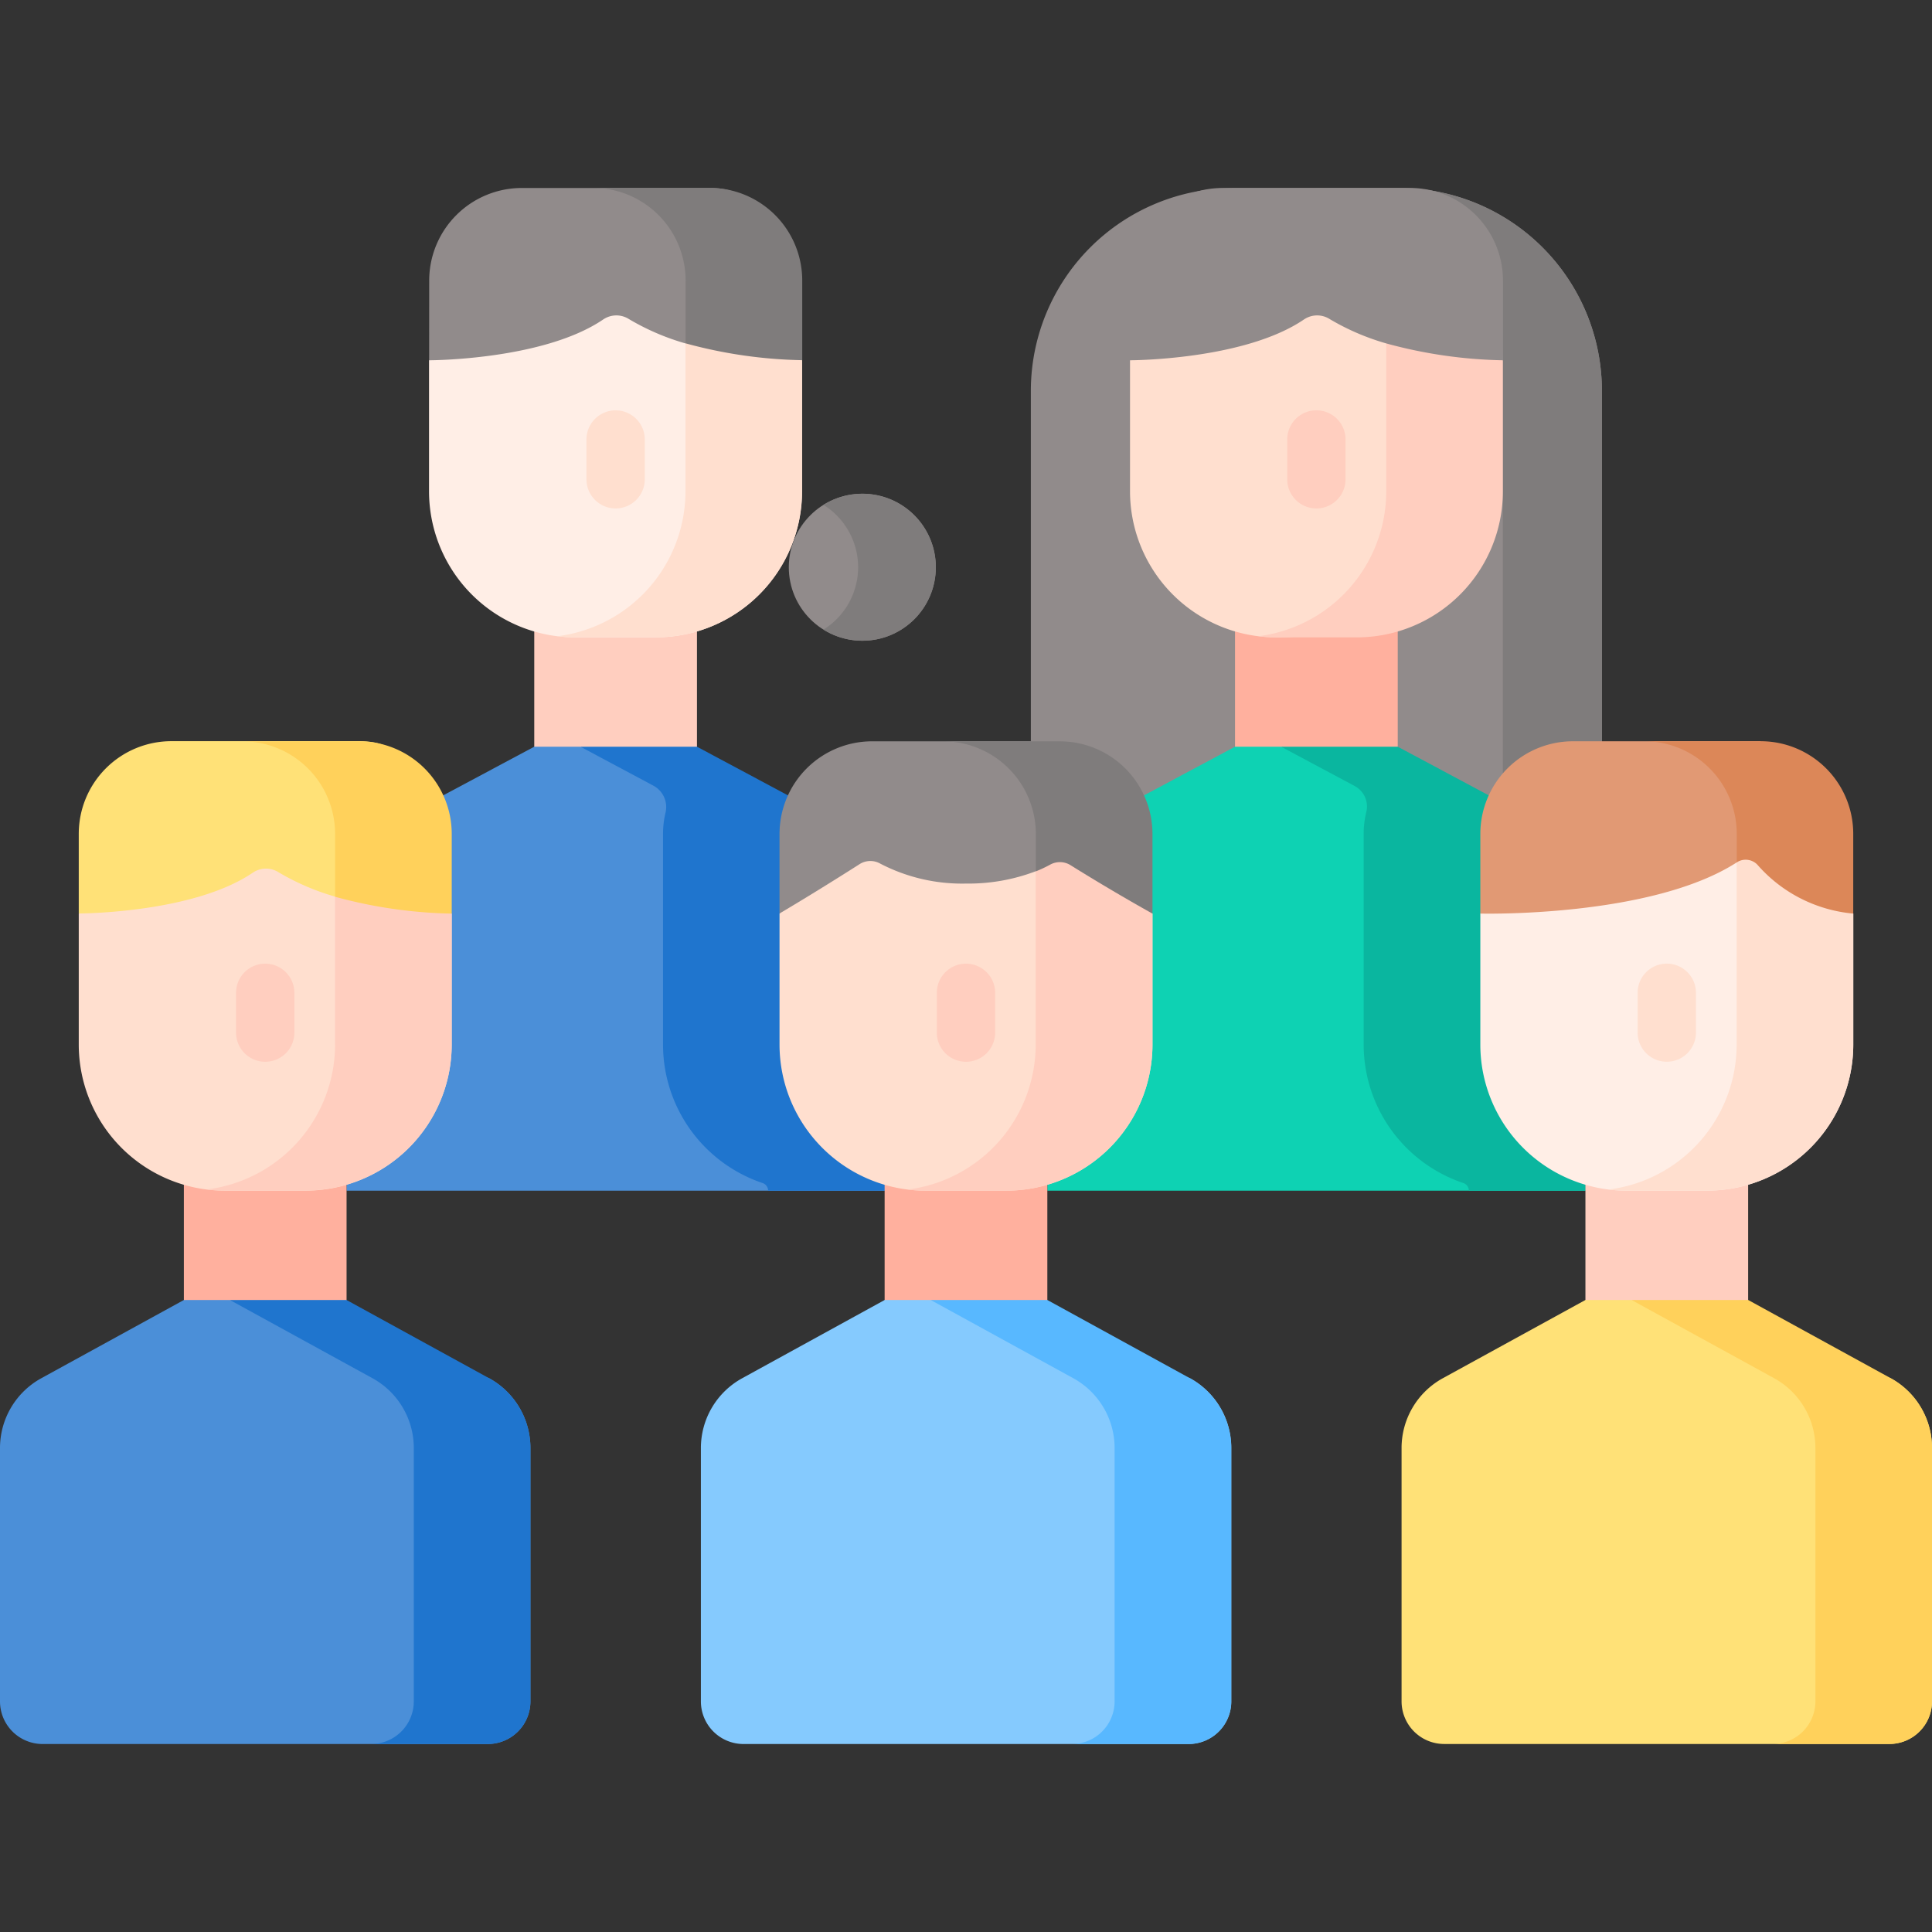
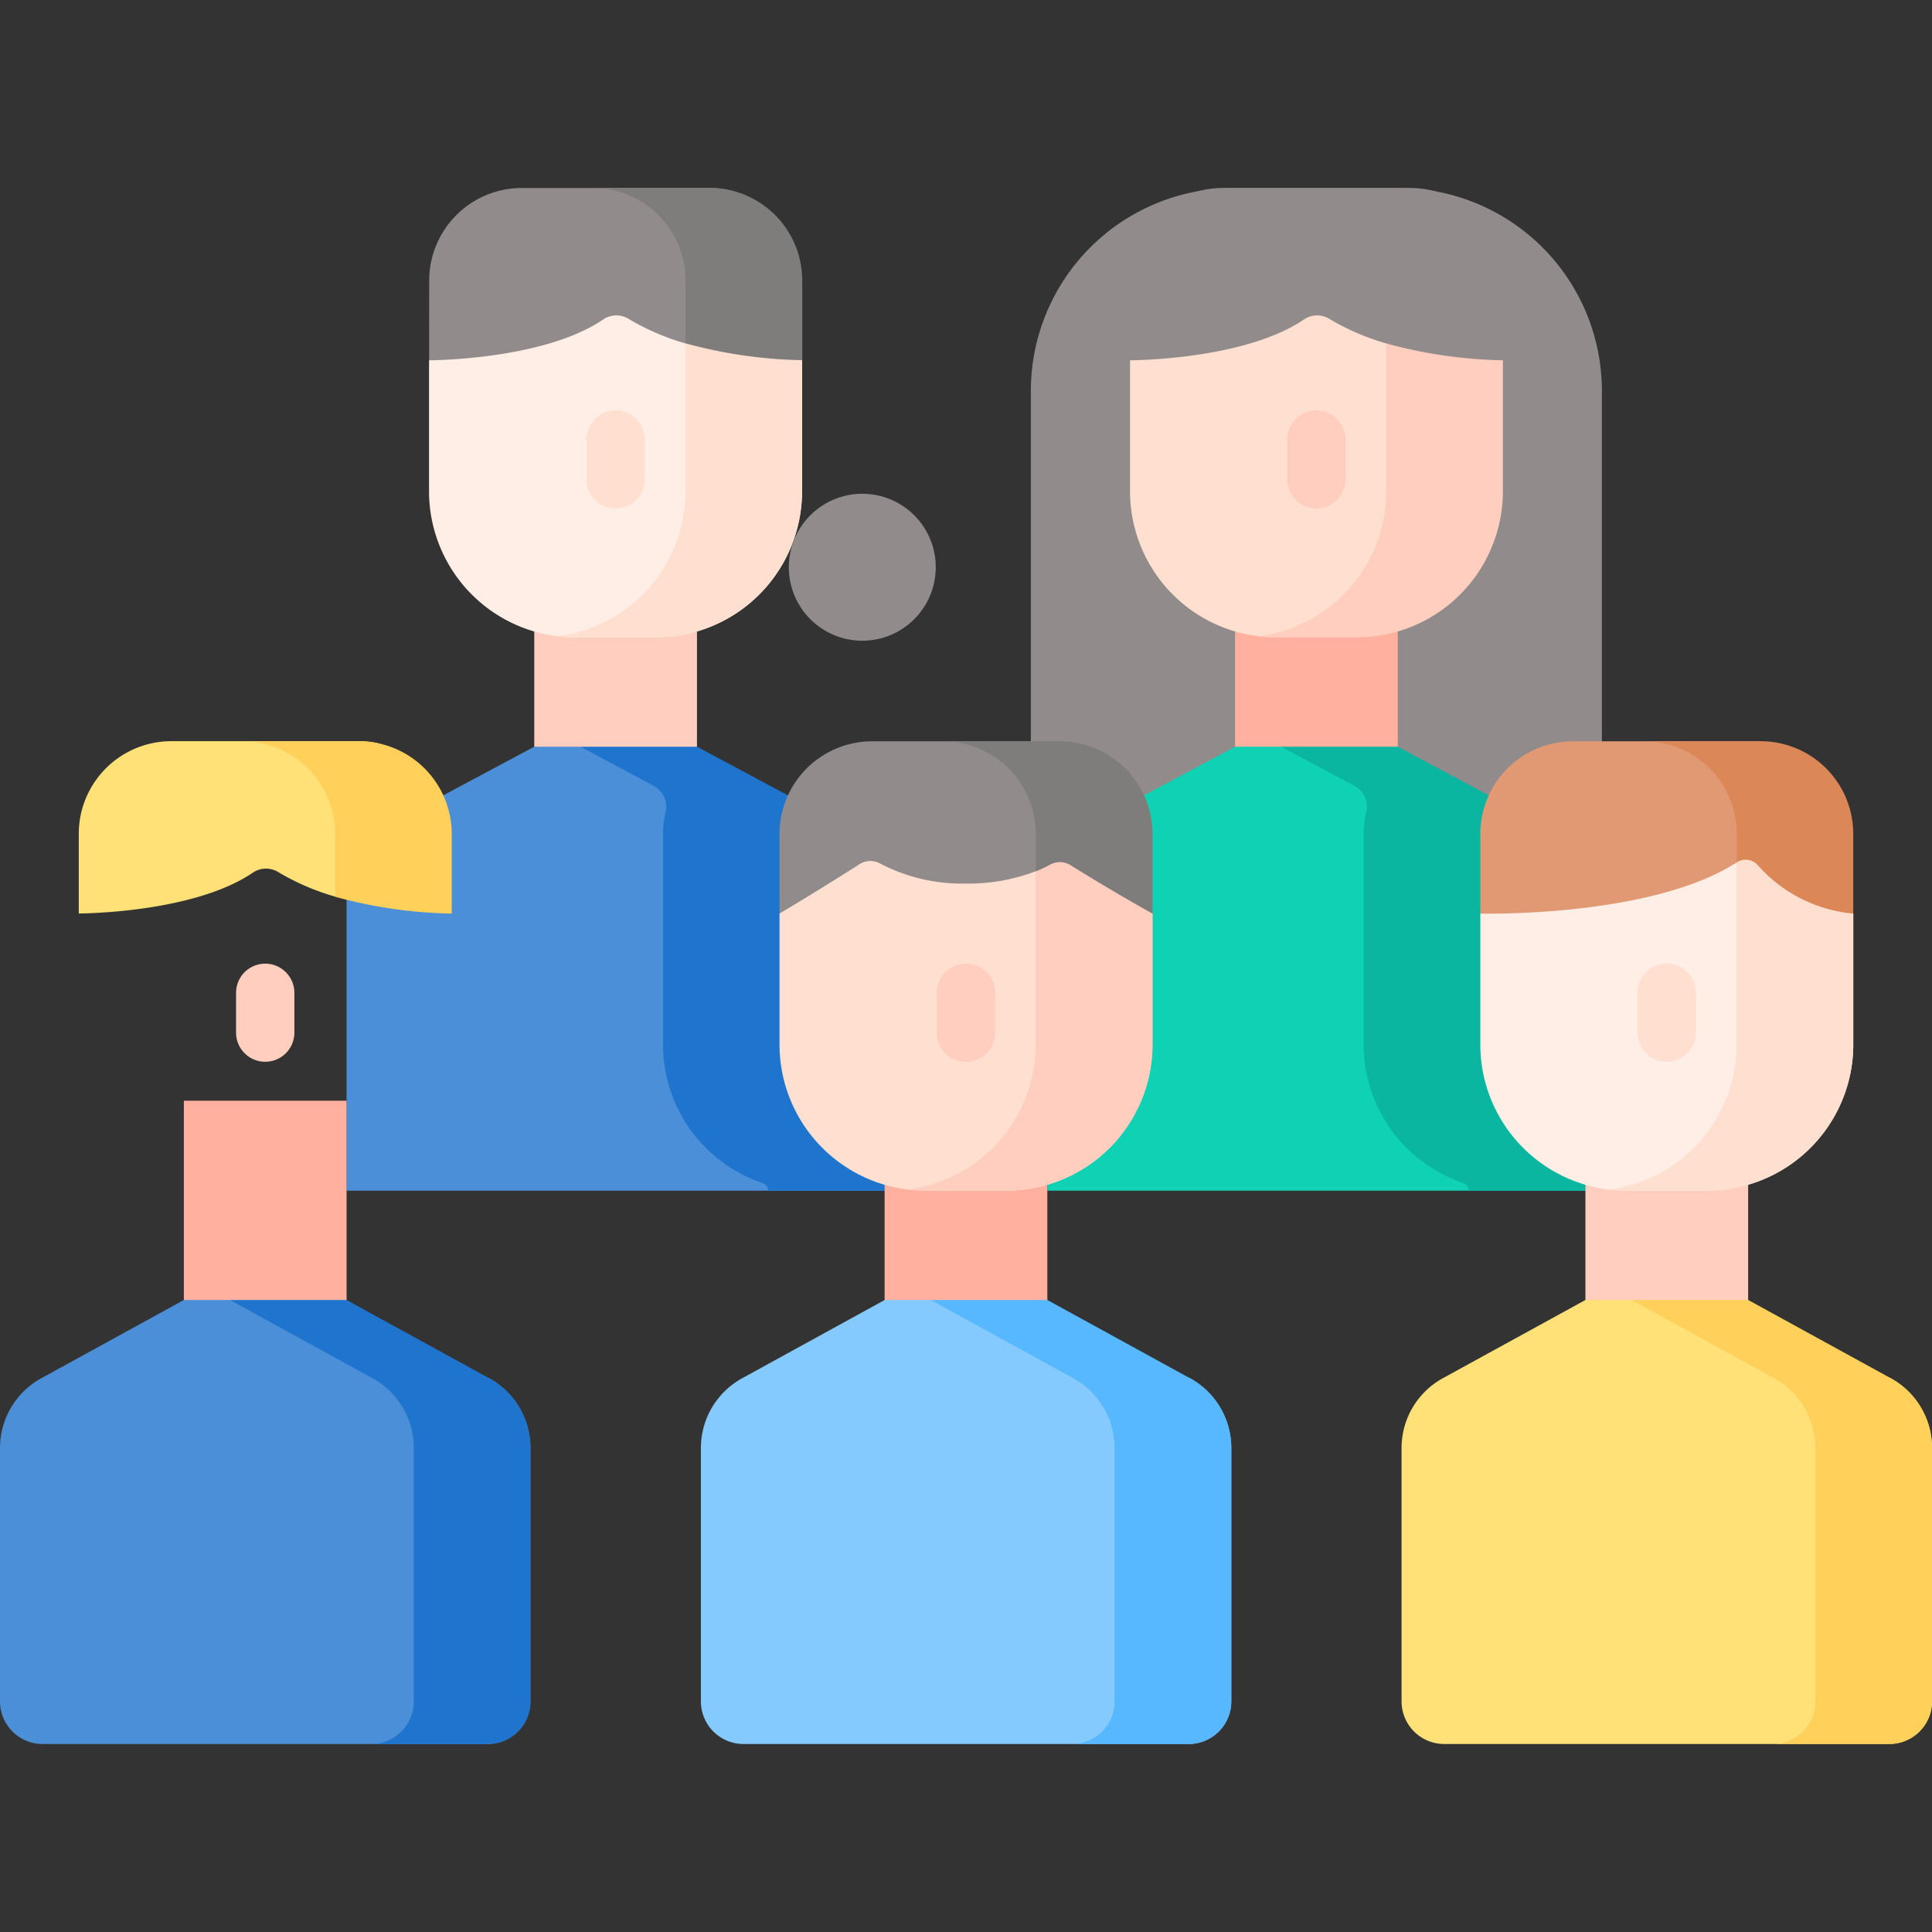
<svg xmlns="http://www.w3.org/2000/svg" width="60" height="60" viewBox="0 0 60 60">
  <rect x="0" y="0" width="60" height="60" fill="#333333" stroke="none" />
  <g id="career-life-s2-i4" transform="translate(-467 -1033)">
    <rect id="Rectangle_20171" data-name="Rectangle 20171" width="60" height="60" transform="translate(467 1033)" fill="none" />
    <g id="group" transform="translate(467 989.018)">
      <path id="Path_81494" data-name="Path 81494" d="M290.921,73.132H273.186V56.125a6.3,6.3,0,0,1,6.3-6.3h5.134a6.3,6.3,0,0,1,6.3,6.3V73.132Z" transform="translate(-241.172 -0.004)" fill="#918b8b" />
-       <path id="Path_81495" data-name="Path 81495" d="M353.889,56.121V73.128h-3.076V55.171c0-2.83-2.821-5.351-6.3-5.351h3.076A6.3,6.3,0,0,1,353.889,56.121Z" transform="translate(-304.14)" fill="#7f7c7c" />
      <g id="Group_90383" data-name="Group 90383" transform="translate(13.327 49.82)">
        <path id="Path_81496" data-name="Path 81496" d="M0,0H5.053V7.4H0Z" transform="translate(8.318 18.562) rotate(180)" fill="#ffcebf" />
        <path id="Path_81497" data-name="Path 81497" d="M118.258,90.217h2.508A4.537,4.537,0,0,0,125.3,85.68V81.613l-5.791-1.841-5.791,1.841V85.68A4.537,4.537,0,0,0,118.258,90.217Z" transform="translate(-113.721 -76.262)" fill="#ffeee6" />
        <path id="Path_81498" data-name="Path 81498" d="M155.292,86.808v4.067a4.538,4.538,0,0,1-4.538,4.537h-2.507a4.712,4.712,0,0,1-.557-.034,4.539,4.539,0,0,0,3.98-4.5V85.656Z" transform="translate(-143.709 -81.457)" fill="#ffdfcf" />
-         <path id="Path_81499" data-name="Path 81499" d="M113.721,55.175s3.547,0,5.408-1.269a.727.727,0,0,1,.8-.009,7.451,7.451,0,0,0,1.756.755l2.242-2.153c0-1.589.091-2.675-1.5-2.675H116.6a2.877,2.877,0,0,0-2.877,2.877Z" transform="translate(-113.721 -49.824)" fill="#918b8b" />
+         <path id="Path_81499" data-name="Path 81499" d="M113.721,55.175s3.547,0,5.408-1.269a.727.727,0,0,1,.8-.009,7.451,7.451,0,0,0,1.756.755l2.242-2.153c0-1.589.091-2.675-1.5-2.675H116.6a2.877,2.877,0,0,0-2.877,2.877" transform="translate(-113.721 -49.824)" fill="#918b8b" />
        <path id="Path_81500" data-name="Path 81500" d="M163.6,52.7v2.474a14.635,14.635,0,0,1-3.622-.523V52.7a2.877,2.877,0,0,0-2.878-2.877h3.622A2.877,2.877,0,0,1,163.6,52.7Z" transform="translate(-152.013 -49.826)" fill="#7f7c7c" />
        <circle id="Ellipse_1231" data-name="Ellipse 1231" cx="2.282" cy="2.282" r="2.282" transform="translate(11.17 9.496)" fill="#918b8b" />
-         <path id="Path_81501" data-name="Path 81501" d="M221.7,133.138a2.28,2.28,0,0,1-3.489,1.936,2.281,2.281,0,0,0,0-3.872,2.28,2.28,0,0,1,3.489,1.935Z" transform="translate(-205.963 -121.36)" fill="#7f7c7c" />
        <path id="Path_81502" data-name="Path 81502" d="M156.318,111.791a.905.905,0,0,1-.905-.905v-1.236a.905.905,0,1,1,1.811,0v1.236A.905.905,0,0,1,156.318,111.791Z" transform="translate(-150.527 -101.839)" fill="#ffdfcf" />
      </g>
      <path id="Path_81503" data-name="Path 81503" d="M108.551,202.485v9.191H91.84v-9.191a2.473,2.473,0,0,1,1.283-2.167l4.545-2.429H99.1l8.167,2.429A2.47,2.47,0,0,1,108.551,202.485Z" transform="translate(-81.077 -130.717)" fill="#4b8fd8" />
      <path id="Path_81504" data-name="Path 81504" d="M161.963,200.317l-4.152-2.219h0l-.393-.21H153.8l2.261,1.208a.751.751,0,0,1,.382.833,2.858,2.858,0,0,0-.079.668v6.541a4.538,4.538,0,0,0,3.09,4.3.251.251,0,0,1,.174.237h3.622v-9.191a2.47,2.47,0,0,0-1.283-2.167Z" transform="translate(-135.773 -130.716)" fill="#1f75ce" />
      <path id="Path_81505" data-name="Path 81505" d="M327.293,145.076h5.053v7.4h-5.053Z" transform="translate(-288.938 -84.093)" fill="#ffb09e" />
      <path id="Path_81506" data-name="Path 81506" d="M303.972,90.217h.16a4.537,4.537,0,0,0,4.537-4.537L307.4,80.462l-2.17-.69-5.791,1.841V85.68A4.537,4.537,0,0,0,303.972,90.217Z" transform="translate(-264.345 -26.442)" fill="#ffdfcf" />
      <path id="Path_81507" data-name="Path 81507" d="M341.006,86.808v4.067a4.538,4.538,0,0,1-4.538,4.537h-2.507a4.712,4.712,0,0,1-.557-.034,4.539,4.539,0,0,0,3.98-4.5V85.656Z" transform="translate(-294.333 -31.636)" fill="#ffcebf" />
      <path id="Path_81508" data-name="Path 81508" d="M308.561,49.854a2.613,2.613,0,0,0-.421-.031h-5.828a2.877,2.877,0,0,0-2.877,2.877v2.474s3.547,0,5.408-1.269a.727.727,0,0,1,.8-.009,7.451,7.451,0,0,0,1.756.755,14.635,14.635,0,0,0,3.622.523V52.7a2.877,2.877,0,0,0-2.456-2.846Z" transform="translate(-264.345 -0.003)" fill="#918b8b" />
      <path id="Path_81509" data-name="Path 81509" d="M342.032,111.792a.905.905,0,0,1-.905-.905V109.65a.905.905,0,1,1,1.811,0v1.236A.905.905,0,0,1,342.032,111.792Z" transform="translate(-301.151 -52.02)" fill="#ffcebf" />
      <path id="Path_81510" data-name="Path 81510" d="M294.272,202.485v9.191H277.561v-9.191a2.471,2.471,0,0,1,1.283-2.167l4.545-2.429h1.432l8.167,2.429a2.473,2.473,0,0,1,1.283,2.167Z" transform="translate(-245.034 -130.717)" fill="#0ed2b3" />
      <path id="Path_81511" data-name="Path 81511" d="M347.683,200.317l-4.152-2.219h0l-.393-.21h-3.622l2.279,1.218a.72.72,0,0,1,.368.8,2.86,2.86,0,0,0-.084.69v6.541a4.538,4.538,0,0,0,3.092,4.3.251.251,0,0,1,.174.237h3.622v-9.191a2.473,2.473,0,0,0-1.283-2.167Z" transform="translate(-299.729 -130.716)" fill="#0ab69f" />
      <g id="Group_90384" data-name="Group 90384" transform="translate(21.763 67.004)">
        <path id="Path_81512" data-name="Path 81512" d="M234.441,291.7h5.053v7.853h-5.053Z" transform="translate(-228.731 -280.542)" fill="#ffb09e" />
        <path id="Path_81513" data-name="Path 81513" d="M192.855,344.513h-1.432L187,346.942a2.472,2.472,0,0,0-1.283,2.168v7.868a1.324,1.324,0,0,0,1.324,1.324h13.825a1.324,1.324,0,0,0,1.324-1.324V349.11a2.472,2.472,0,0,0-1.283-2.168Z" transform="translate(-185.713 -327.162)" fill="#85cafe" />
        <path id="Path_81514" data-name="Path 81514" d="M255.989,349.11v7.867a1.324,1.324,0,0,1-1.324,1.324h-3.622a1.324,1.324,0,0,0,1.324-1.324V349.11a2.475,2.475,0,0,0-1.283-2.168l-4.427-2.429h3.622l4.427,2.429A2.475,2.475,0,0,1,255.989,349.11Z" transform="translate(-239.515 -327.162)" fill="#58b8ff" />
        <path id="Path_81515" data-name="Path 81515" d="M213.627,222.889h-2.508a4.537,4.537,0,0,1-4.537-4.537v-4.067l2.444-3.694h6.39l2.748,3.694v4.067A4.537,4.537,0,0,1,213.627,222.889Z" transform="translate(-204.136 -208.934)" fill="#ffdfcf" />
        <path id="Path_81516" data-name="Path 81516" d="M248.15,214.284v4.067a4.538,4.538,0,0,1-4.537,4.537H241.1a4.708,4.708,0,0,1-.557-.034,4.539,4.539,0,0,0,3.98-4.5V210.59h.874Z" transform="translate(-234.122 -208.933)" fill="#ffcebf" />
        <path id="Path_81517" data-name="Path 81517" d="M215.417,198.518a9.666,9.666,0,0,0-.129-2.065H209.46a2.877,2.877,0,0,0-2.877,2.877V201.8s1.135-.669,2.486-1.532a.622.622,0,0,1,.643-.016,5.5,5.5,0,0,0,2.663.619,5.866,5.866,0,0,0,2.169-.384Z" transform="translate(-204.137 -196.453)" fill="#918b8b" />
        <path id="Path_81518" data-name="Path 81518" d="M256.463,199.332v2.474s-1.186-.655-2.546-1.505a.624.624,0,0,0-.631-.016,4.046,4.046,0,0,1-.445.209v-1.161a2.877,2.877,0,0,0-2.877-2.877h3.622A2.877,2.877,0,0,1,256.463,199.332Z" transform="translate(-242.435 -196.455)" fill="#7f7c7c" />
        <path id="Path_81519" data-name="Path 81519" d="M249.18,258.421a.905.905,0,0,1-.905-.905v-1.236a.905.905,0,0,1,1.811,0v1.236A.905.905,0,0,1,249.18,258.421Z" transform="translate(-240.944 -248.469)" fill="#ffcebf" />
      </g>
      <g id="Group_90385" data-name="Group 90385" transform="translate(43.527 67.003)">
        <path id="Path_81520" data-name="Path 81520" d="M420.155,291.7h5.053v7.853h-5.053Z" transform="translate(-414.445 -280.542)" fill="#ffcebf" />
        <path id="Path_81521" data-name="Path 81521" d="M378.568,344.513h-1.431l-4.427,2.429a2.472,2.472,0,0,0-1.283,2.168v7.868a1.324,1.324,0,0,0,1.324,1.324h13.825a1.324,1.324,0,0,0,1.324-1.324V349.11a2.472,2.472,0,0,0-1.283-2.167Z" transform="translate(-371.427 -327.162)" fill="#ffe177" />
        <path id="Path_81522" data-name="Path 81522" d="M441.7,349.11v7.867a1.324,1.324,0,0,1-1.324,1.324h-3.622a1.324,1.324,0,0,0,1.324-1.324V349.11a2.472,2.472,0,0,0-1.283-2.168l-4.427-2.429h3.622l4.427,2.429A2.472,2.472,0,0,1,441.7,349.11Z" transform="translate(-425.226 -327.162)" fill="#ffd15b" />
        <path id="Path_81523" data-name="Path 81523" d="M399.341,219.816h-2.508a4.537,4.537,0,0,1-4.537-4.537v-4.067l5.791-4.1,5.791,4.1v4.067A4.537,4.537,0,0,1,399.341,219.816Z" transform="translate(-389.85 -205.861)" fill="#ffeee6" />
        <path id="Path_81524" data-name="Path 81524" d="M433.87,222.787v4.067a4.537,4.537,0,0,1-4.537,4.537h-2.507a4.714,4.714,0,0,1-.557-.034,4.538,4.538,0,0,0,3.979-4.5v-6.633Z" transform="translate(-419.842 -217.436)" fill="#ffdfcf" />
        <path id="Path_81525" data-name="Path 81525" d="M400.266,200.21c-2.672,1.727-7.969,1.593-7.969,1.593v-2.474a2.877,2.877,0,0,1,2.877-2.877H401a6.012,6.012,0,0,1,.426,2.456Z" transform="translate(-389.851 -196.452)" fill="#e19974" />
        <path id="Path_81526" data-name="Path 81526" d="M442.173,199.333v2.474a4.486,4.486,0,0,1-2.978-1.519.506.506,0,0,0-.64-.071l0,0v-.886a2.877,2.877,0,0,0-2.877-2.877H439.3A2.877,2.877,0,0,1,442.173,199.333Z" transform="translate(-428.146 -196.456)" fill="#dc8758" />
        <path id="Path_81527" data-name="Path 81527" d="M434.894,258.421a.905.905,0,0,1-.905-.905v-1.236a.905.905,0,1,1,1.811,0v1.236A.905.905,0,0,1,434.894,258.421Z" transform="translate(-426.658 -248.469)" fill="#ffdfcf" />
      </g>
      <g id="Group_90386" data-name="Group 90386" transform="translate(0 67.004)">
        <path id="Path_81528" data-name="Path 81528" d="M0,0H5.053V7.4H0Z" transform="translate(10.763 18.562) rotate(180)" fill="#ffb09e" />
        <path id="Path_81529" data-name="Path 81529" d="M5.71,344.513H7.141l8.049,2.429a2.472,2.472,0,0,1,1.283,2.168v7.868a1.324,1.324,0,0,1-1.324,1.324H1.324A1.324,1.324,0,0,1,0,356.978V349.11a2.472,2.472,0,0,1,1.283-2.168Z" transform="translate(0 -327.162)" fill="#4b8fd8" />
        <path id="Path_81530" data-name="Path 81530" d="M70.268,349.11v7.867a1.324,1.324,0,0,1-1.324,1.324H65.322a1.324,1.324,0,0,0,1.324-1.324V349.11a2.472,2.472,0,0,0-1.283-2.168l-4.427-2.429h3.622l4.427,2.429A2.472,2.472,0,0,1,70.268,349.11Z" transform="translate(-53.795 -327.162)" fill="#1f75ce" />
-         <path id="Path_81531" data-name="Path 81531" d="M25.406,236.846h2.508a4.537,4.537,0,0,0,4.537-4.537v-4.067L26.66,226.4l-5.791,1.841v4.067A4.537,4.537,0,0,0,25.406,236.846Z" transform="translate(-18.423 -222.891)" fill="#ffdfcf" />
-         <path id="Path_81532" data-name="Path 81532" d="M62.44,233.437V237.5a4.538,4.538,0,0,1-4.538,4.537H55.395a4.715,4.715,0,0,1-.557-.034,4.539,4.539,0,0,0,3.98-4.5v-5.219Z" transform="translate(-48.412 -228.086)" fill="#ffcebf" />
        <path id="Path_81533" data-name="Path 81533" d="M20.869,201.8s3.547,0,5.408-1.269a.727.727,0,0,1,.8-.009,7.451,7.451,0,0,0,1.756.755l2.242-2.153c0-1.589.091-2.675-1.5-2.675H23.746a2.877,2.877,0,0,0-2.877,2.877Z" transform="translate(-18.423 -196.453)" fill="#ffe177" />
        <path id="Path_81534" data-name="Path 81534" d="M70.744,199.332v2.474a14.636,14.636,0,0,1-3.622-.523v-1.951a2.877,2.877,0,0,0-2.878-2.877h3.622A2.877,2.877,0,0,1,70.744,199.332Z" transform="translate(-56.715 -196.455)" fill="#ffd15b" />
        <path id="Path_81535" data-name="Path 81535" d="M63.466,258.421a.905.905,0,0,1-.905-.905v-1.236a.905.905,0,0,1,1.811,0v1.236A.905.905,0,0,1,63.466,258.421Z" transform="translate(-55.23 -248.469)" fill="#ffcebf" />
      </g>
    </g>
  </g>
</svg>